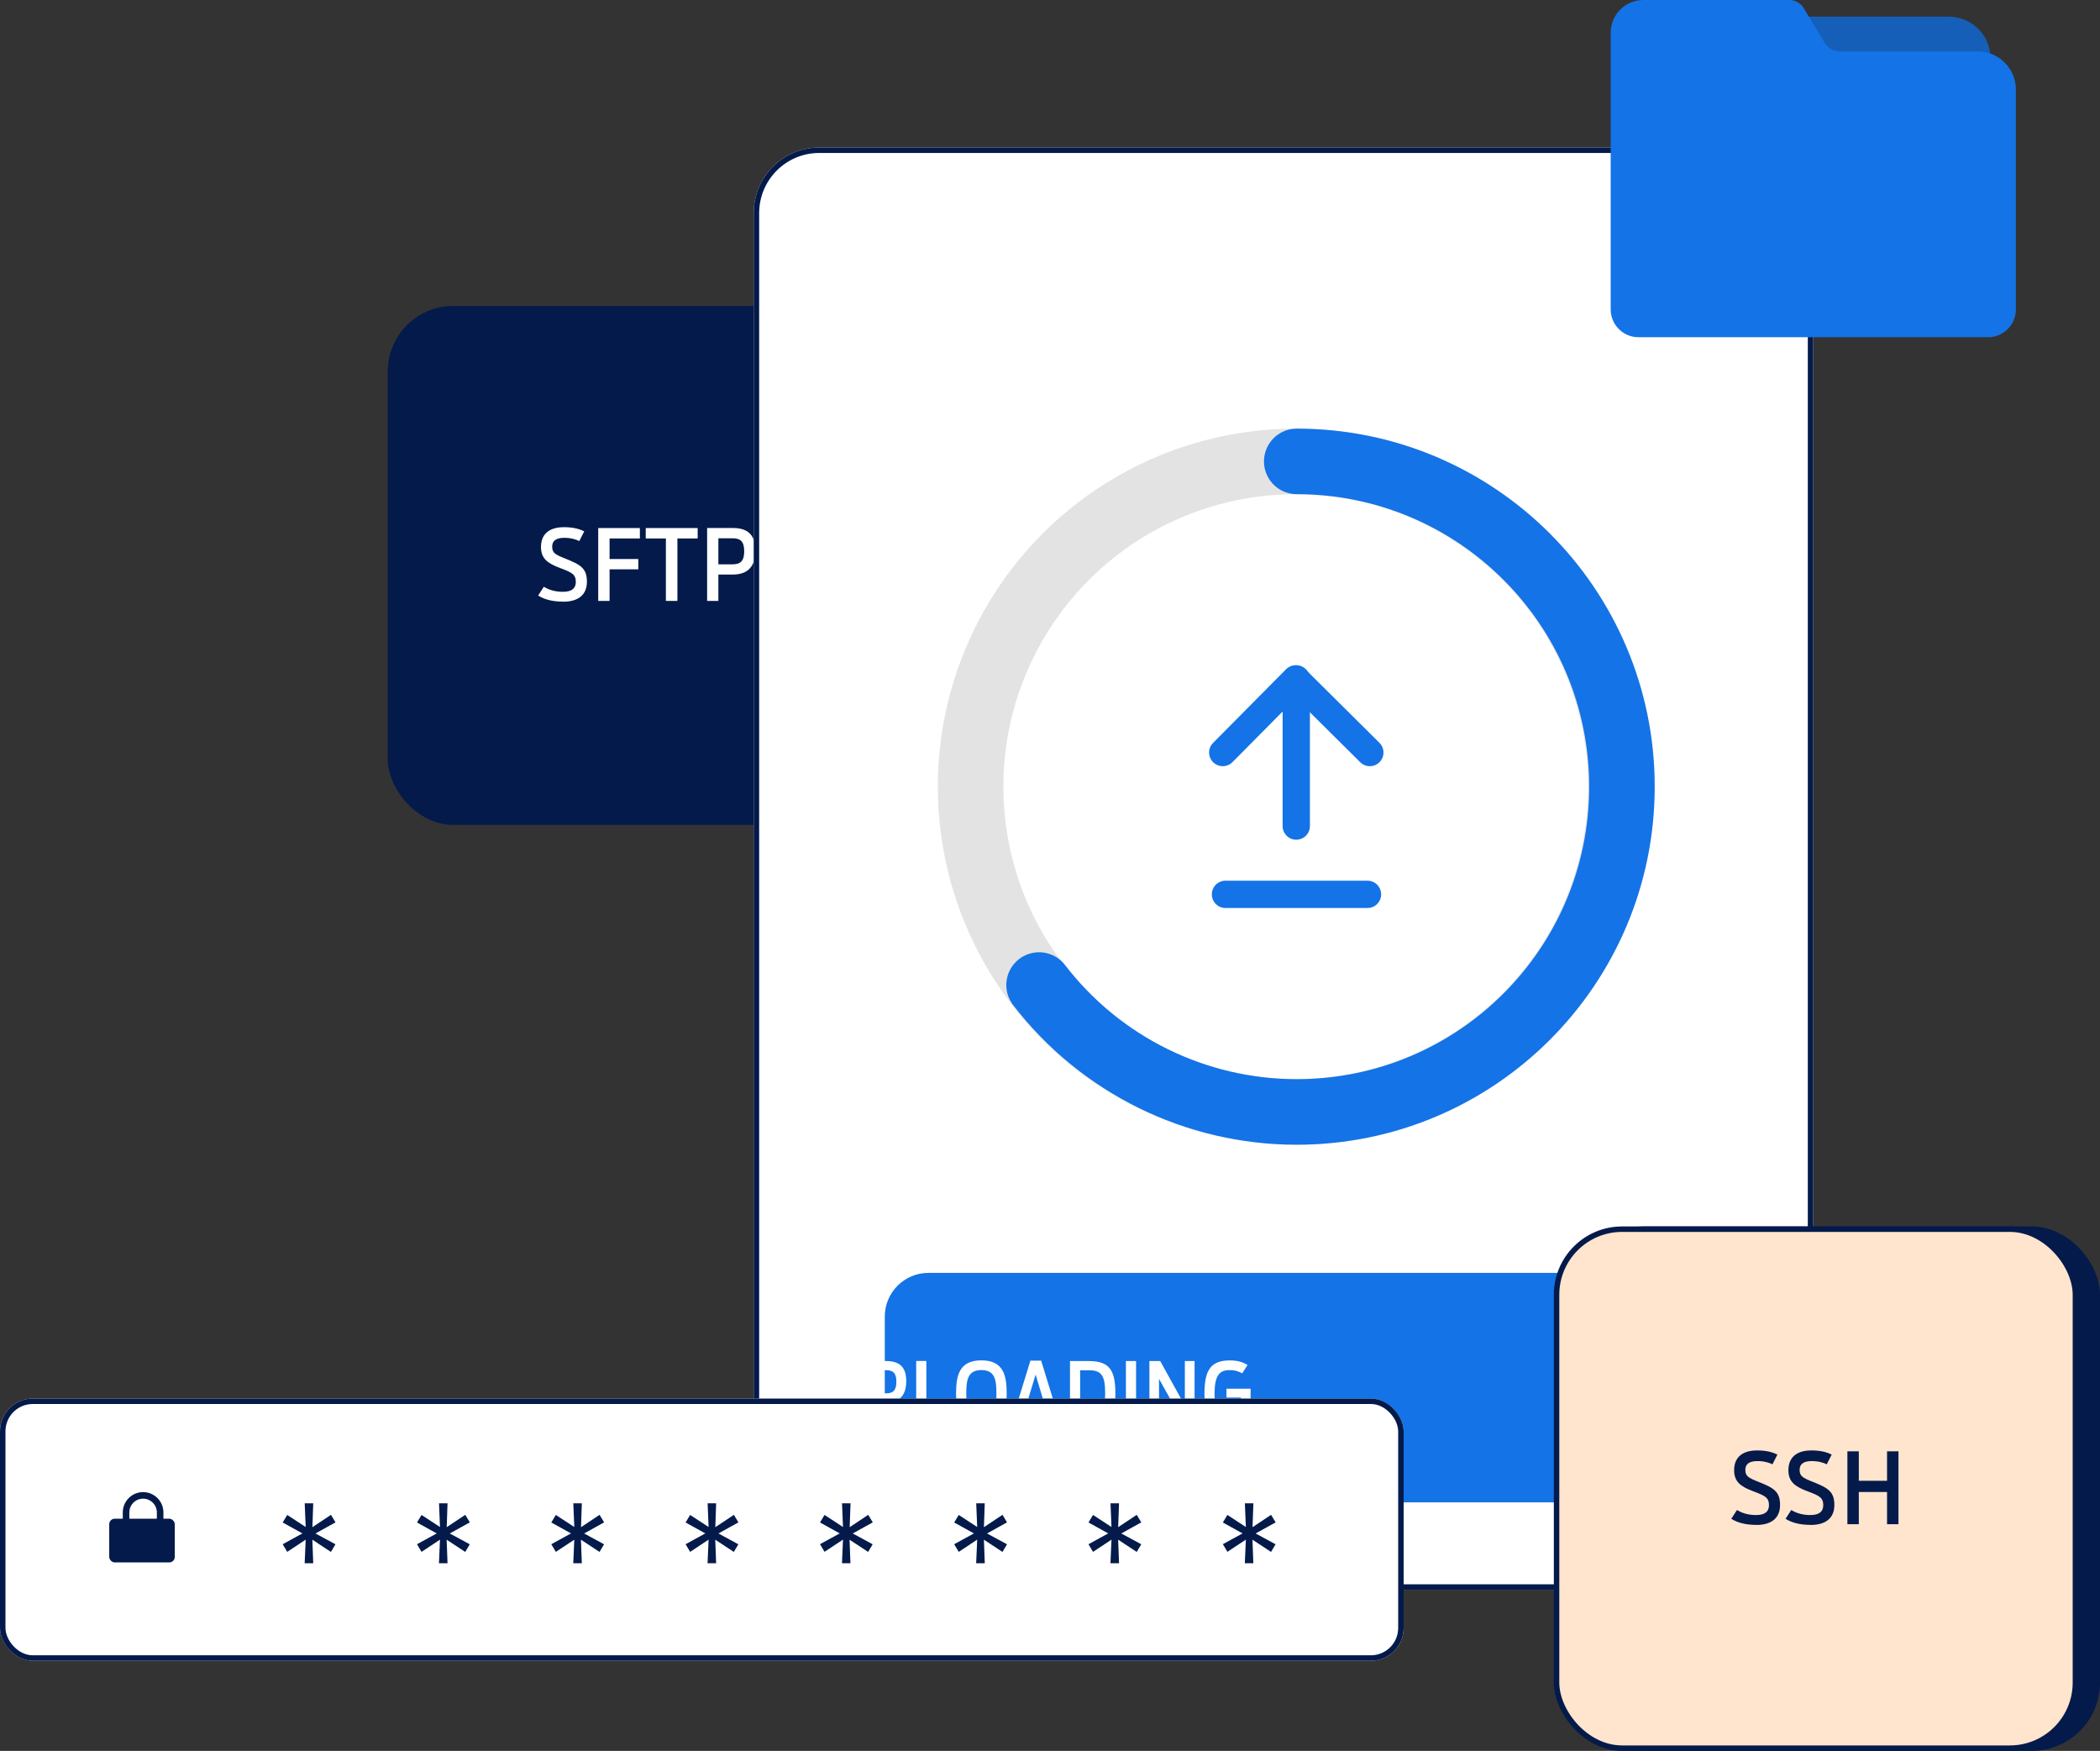
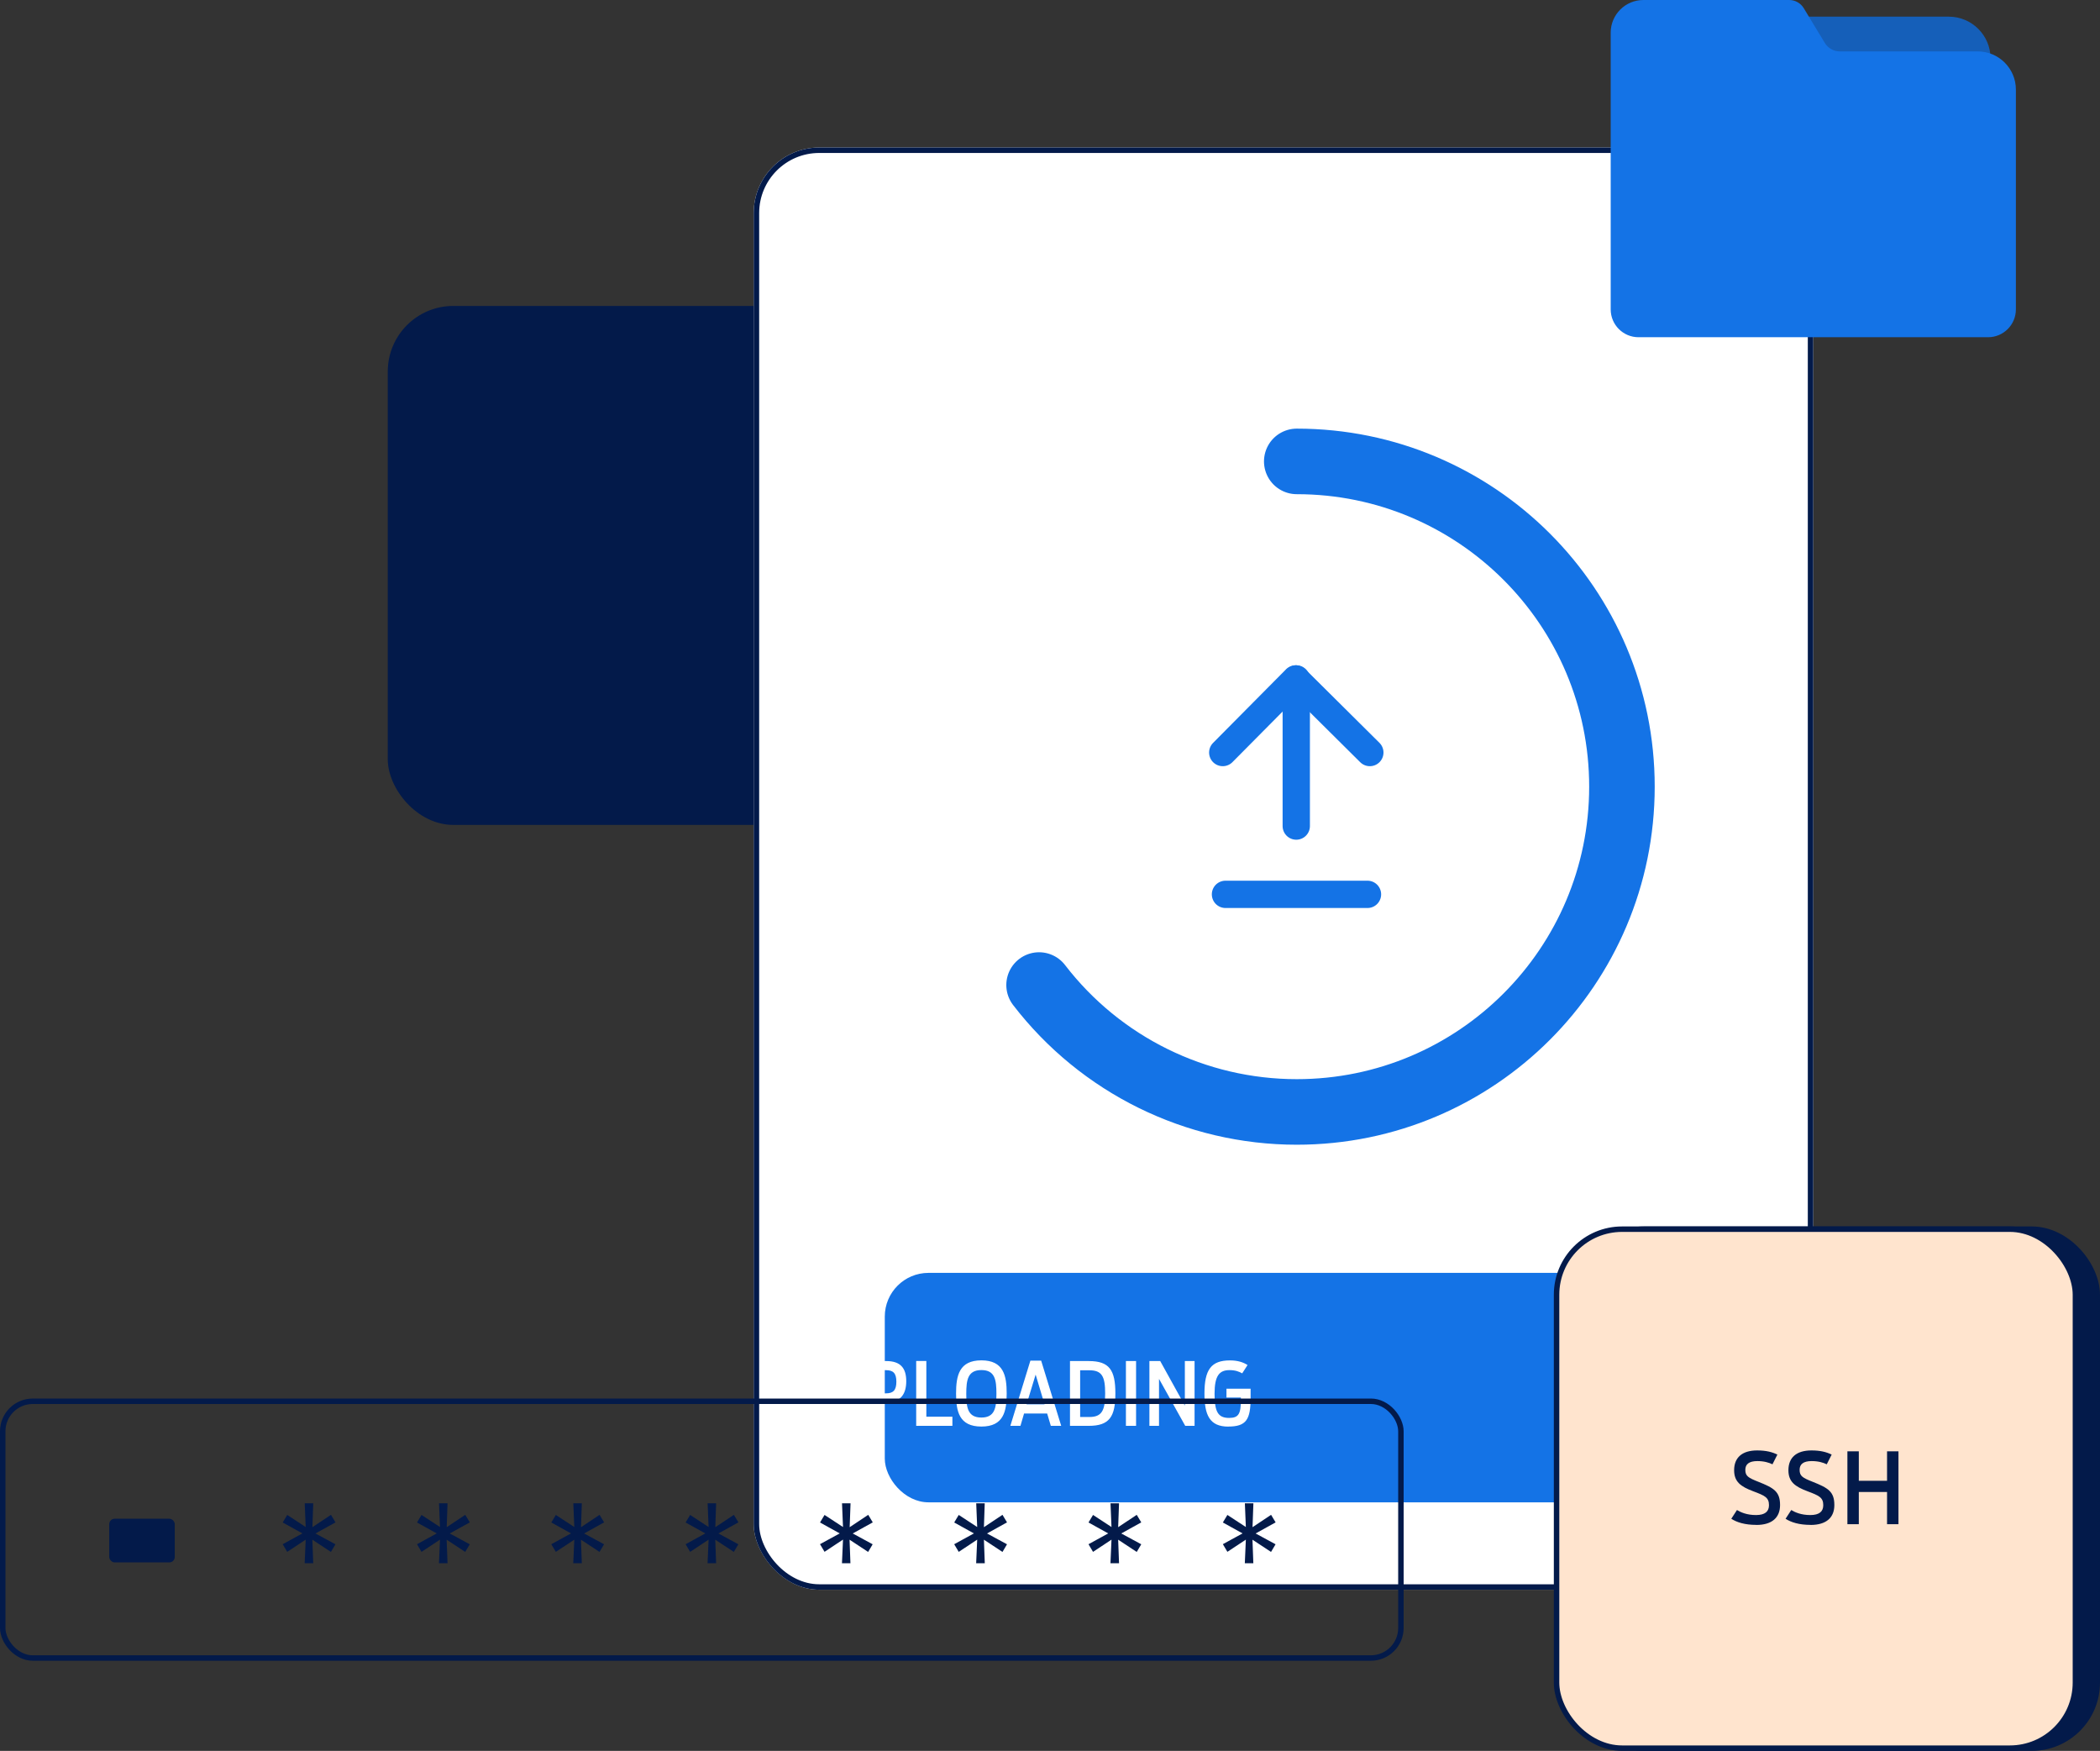
<svg xmlns="http://www.w3.org/2000/svg" id="Layer_1" width="384.5" height="320.5" viewBox="0 0 384.5 320.5">
  <rect x="0" y="0" width="384.5" height="320.5" fill="#333333" stroke="none" />
  <defs>
    <style>.cls-1,.cls-2,.cls-3,.cls-4,.cls-5,.cls-6,.cls-7,.cls-8{fill:none;}.cls-9{fill:#031a4a;}.cls-10{fill:#fff;}.cls-11{fill:#ffe4ce;}.cls-12{fill:#155fb9;}.cls-13{fill:#1473e6;}.cls-2,.cls-3{stroke-linejoin:round;}.cls-2,.cls-3,.cls-4,.cls-5{stroke-linecap:round;}.cls-2,.cls-4{stroke-width:5px;}.cls-2,.cls-4,.cls-5{stroke:#1473e6;}.cls-3{stroke-width:1.2px;}.cls-3,.cls-7{stroke:#031a4a;}.cls-5,.cls-6{stroke-width:12px;}.cls-6{stroke:#e3e3e3;}.cls-8{clip-path:url(#clippath);}</style>
    <clipPath id="clippath">
      <rect class="cls-1" x="294.91" width="74.19" height="61.73" />
    </clipPath>
  </defs>
  <rect class="cls-9" x="71" y="56" width="95" height="95" rx="12" ry="12" />
-   <path class="cls-10" d="m131.53,103.3v-4.77h2.59c1.48,0,2.14.61,2.14,2.38s-.67,2.39-2.14,2.39h-2.59Zm-2.05,6.7h2.05v-4.83h2.63c2.97,0,4.14-1.69,4.14-4.38s-1.19-4.14-4.11-4.14h-4.72v13.34Zm-7.56,0h2.11v-11.43h3.71v-1.91h-9.51v1.91h3.69v11.43Zm-12.4,0h2.09v-5.78h5.26v-1.89h-5.26v-3.76h5.55v-1.91h-7.63v13.34Zm-6.42.14c2.94,0,4.36-1.39,4.36-3.64,0-2.47-1.13-3.13-4-4.27-1.82-.72-2.36-1.04-2.36-2.18,0-1.01.67-1.6,2.2-1.6,1.22,0,2.11.27,2.77.59l.9-1.78c-.97-.47-2.07-.76-3.71-.76-2.74,0-4.21,1.31-4.21,3.62,0,2.11,1.19,2.99,3.48,3.85,2.16.81,2.9,1.15,2.9,2.56,0,1.15-.72,1.8-2.38,1.8s-2.79-.5-3.48-.92l-1.04,1.6c1.01.65,2.48,1.12,4.57,1.12Z" />
  <rect class="cls-10" x="138" y="27" width="194" height="264" rx="12" ry="12" />
  <rect class="cls-7" x="138.5" y="27.5" width="193" height="263" rx="11.5" ry="11.5" />
  <g class="cls-8">
    <path class="cls-12" d="m356.81,25.83h-22.59c-4.22,0-7.65-3.42-7.65-7.65V3.05h30.24c4.22,0,7.65,3.42,7.65,7.65h0v7.49c0,4.22-3.43,7.65-7.65,7.65" />
    <path class="cls-13" d="m294.91,5.99v50.64c0,2.82,2.28,5.1,5.1,5.1h63.99c2.82,0,5.1-2.28,5.1-5.1V16.4c0-3.86-3.13-6.99-6.99-6.99h-25.24c-1.13,0-2.18-.59-2.76-1.56l-3.85-6.35c-.56-.93-1.57-1.5-2.66-1.5h-26.7c-3.31,0-5.99,2.68-5.99,5.99" />
  </g>
-   <circle class="cls-10" cx="237.25" cy="144" r="59.54" />
-   <circle class="cls-6" cx="237.25" cy="144" r="59.54" />
  <path class="cls-5" d="m237.43,84.46c32.88,0,59.54,26.66,59.54,59.54,0,32.88-26.66,59.54-59.54,59.54-18.48,0-35.91-8.58-47.18-23.23" />
  <line class="cls-9" x1="237.34" y1="151.21" x2="237.34" y2="124.28" />
  <line class="cls-4" x1="237.34" y1="151.21" x2="237.34" y2="124.28" />
  <polyline class="cls-2" points="223.88 137.75 237.24 124.28 250.81 137.75" />
  <line class="cls-4" x1="224.38" y1="163.71" x2="250.38" y2="163.71" />
  <rect class="cls-13" x="162" y="233" width="147" height="42" rx="8" ry="8" />
  <path class="cls-10" d="m224.9,261.13c3.3,0,4.08-1.3,4.08-5.25v-1.68h-4.42v1.62h2.64v.37c0,2.58-.38,3.36-2.15,3.36-2.03,0-2.67-1.1-2.67-4.43s.9-4.32,2.74-4.32c1.1,0,1.79.29,2.32.59l.98-1.52c-.77-.5-1.78-.85-3.22-.85-3.47,0-4.67,1.73-4.67,6.07,0,3.92.93,6.05,4.37,6.05Zm-14.45-.13h1.76v-8.6l4.8,8.6h1.71v-11.86h-1.78v8.15l-4.51-8.15h-1.98v11.86Zm-4.3,0h1.86v-11.86h-1.86v11.86Zm-8.38-1.62v-8.55h1.71c2.31,0,2.87,1.18,2.87,4.24s-.58,4.31-2.87,4.31h-1.71Zm-1.86,1.62h3.43c3.81,0,4.88-1.68,4.88-5.94s-1.1-5.92-4.85-5.92h-3.46v11.86Zm-7.95-3.94l1.66-5.44,1.63,5.44h-3.3Zm-2.96,3.94h1.84l.66-2.26h4.23l.67,2.26h1.9l-3.67-11.94h-1.97l-3.67,11.94Zm-5.31-1.52c-2.5,0-2.77-1.83-2.77-4.35s.27-4.34,2.77-4.34,2.75,1.82,2.75,4.34-.27,4.35-2.75,4.35Zm0,1.65c4.07,0,4.63-2.79,4.63-6.05s-.56-6.07-4.63-6.07-4.64,2.8-4.64,6.07.56,6.05,4.64,6.05Zm-11.94-.13h6.63v-1.67h-4.77v-10.2h-1.86v11.86Zm-7.84-5.95v-4.24h2.31c1.31,0,1.9.54,1.9,2.11s-.59,2.13-1.9,2.13h-2.31Zm-1.82,5.95h1.82v-4.29h2.34c2.64,0,3.68-1.5,3.68-3.89s-1.06-3.68-3.65-3.68h-4.19v11.86Zm-6.43.16c3.23,0,4.18-1.49,4.18-4.18v-7.84h-1.79v7.68c0,1.81-.5,2.66-2.37,2.66s-2.35-.88-2.35-2.66v-7.68h-1.86v7.84c0,2.69.99,4.18,4.19,4.18Z" />
-   <rect class="cls-10" y="256" width="257" height="48" rx="6" ry="6" />
  <rect class="cls-7" x=".5" y="256.5" width="256" height="47" rx="5.5" ry="5.5" />
  <path class="cls-9" d="m55.79,286.15h1.56l-.16-4.31,3.4,2.24.83-1.4-3.66-1.98,3.67-2.03-.83-1.38-3.4,2.26.15-4.37h-1.56l.18,4.34-3.38-2.21-.83,1.38,3.61,2-3.61,1.98.83,1.4,3.38-2.24-.19,4.32Zm24.59,0h1.56l-.16-4.31,3.4,2.24.83-1.4-3.66-1.98,3.67-2.03-.83-1.38-3.4,2.26.15-4.37h-1.56l.18,4.34-3.38-2.21-.83,1.38,3.61,2-3.61,1.98.83,1.4,3.38-2.24-.19,4.32Zm24.59,0h1.56l-.16-4.31,3.4,2.24.83-1.4-3.65-1.98,3.66-2.03-.83-1.38-3.4,2.26.15-4.37h-1.56l.18,4.34-3.38-2.21-.83,1.38,3.61,2-3.61,1.98.83,1.4,3.38-2.23-.19,4.31Zm24.59,0h1.56l-.16-4.31,3.4,2.24.83-1.4-3.65-1.98,3.66-2.03-.83-1.38-3.4,2.26.15-4.37h-1.56l.18,4.34-3.38-2.21-.83,1.38,3.61,2-3.61,1.98.83,1.4,3.38-2.24-.19,4.32Zm24.59,0h1.56l-.16-4.31,3.4,2.24.83-1.4-3.65-1.98,3.67-2.03-.83-1.38-3.4,2.26.16-4.37h-1.56l.18,4.34-3.38-2.21-.83,1.38,3.61,2-3.61,1.97.83,1.4,3.38-2.24-.19,4.32Zm24.59,0h1.57l-.16-4.31,3.4,2.24.83-1.4-3.66-1.98,3.66-2.03-.83-1.38-3.4,2.26.15-4.37h-1.56l.18,4.34-3.38-2.21-.83,1.38,3.61,2-3.61,1.98.83,1.4,3.38-2.24-.19,4.32Zm24.59,0h1.56l-.16-4.31,3.4,2.24.83-1.4-3.66-1.98,3.66-2.03-.83-1.38-3.4,2.26.16-4.37h-1.56l.18,4.34-3.38-2.21-.83,1.38,3.61,2-3.61,1.98.83,1.4,3.38-2.24-.19,4.32Zm24.59,0h1.56l-.16-4.31,3.4,2.24.83-1.4-3.65-1.98,3.66-2.03-.83-1.38-3.4,2.26.16-4.37h-1.56l.18,4.34-3.38-2.21-.83,1.38,3.61,2-3.61,1.97.83,1.4,3.38-2.23-.19,4.31Z" />
-   <path class="cls-3" d="m23.08,279.39v-2.54c0-1.72,1.4-3.12,3.12-3.12s3.12,1.4,3.12,3.12h0v2.54" />
  <rect class="cls-9" x="20" y="278" width="12" height="8" rx="1" ry="1" />
  <rect class="cls-9" x="289" y="225" width="95" height="95" rx="12" ry="12" />
  <rect class="cls-7" x="289" y="225" width="95" height="95" rx="12" ry="12" />
  <rect class="cls-11" x="285" y="225" width="95" height="95" rx="12" ry="12" />
  <rect class="cls-7" x="285" y="225" width="95" height="95" rx="12" ry="12" />
  <path class="cls-9" d="m338.25,279h2.09v-5.89h5.17v5.89h2.09v-13.34h-2.09v5.4h-5.17v-5.4h-2.09v13.34Zm-6.75.14c2.94,0,4.36-1.39,4.36-3.64,0-2.47-1.13-3.13-4-4.27-1.82-.72-2.36-1.04-2.36-2.18,0-1.01.67-1.6,2.2-1.6,1.22,0,2.11.27,2.77.59l.9-1.78c-.97-.47-2.07-.76-3.71-.76-2.74,0-4.21,1.31-4.21,3.62,0,2.11,1.19,2.99,3.48,3.85,2.16.81,2.9,1.15,2.9,2.56,0,1.15-.72,1.8-2.38,1.8s-2.79-.5-3.48-.92l-1.04,1.6c1.01.65,2.48,1.12,4.57,1.12Zm-9.94,0c2.94,0,4.36-1.39,4.36-3.64,0-2.47-1.13-3.13-4-4.27-1.82-.72-2.36-1.04-2.36-2.18,0-1.01.67-1.6,2.2-1.6,1.22,0,2.11.27,2.77.59l.9-1.78c-.97-.47-2.07-.76-3.71-.76-2.74,0-4.21,1.31-4.21,3.62,0,2.11,1.19,2.99,3.48,3.85,2.16.81,2.9,1.15,2.9,2.56,0,1.15-.72,1.8-2.38,1.8s-2.79-.5-3.48-.92l-1.04,1.6c1.01.65,2.48,1.12,4.57,1.12Z" />
</svg>